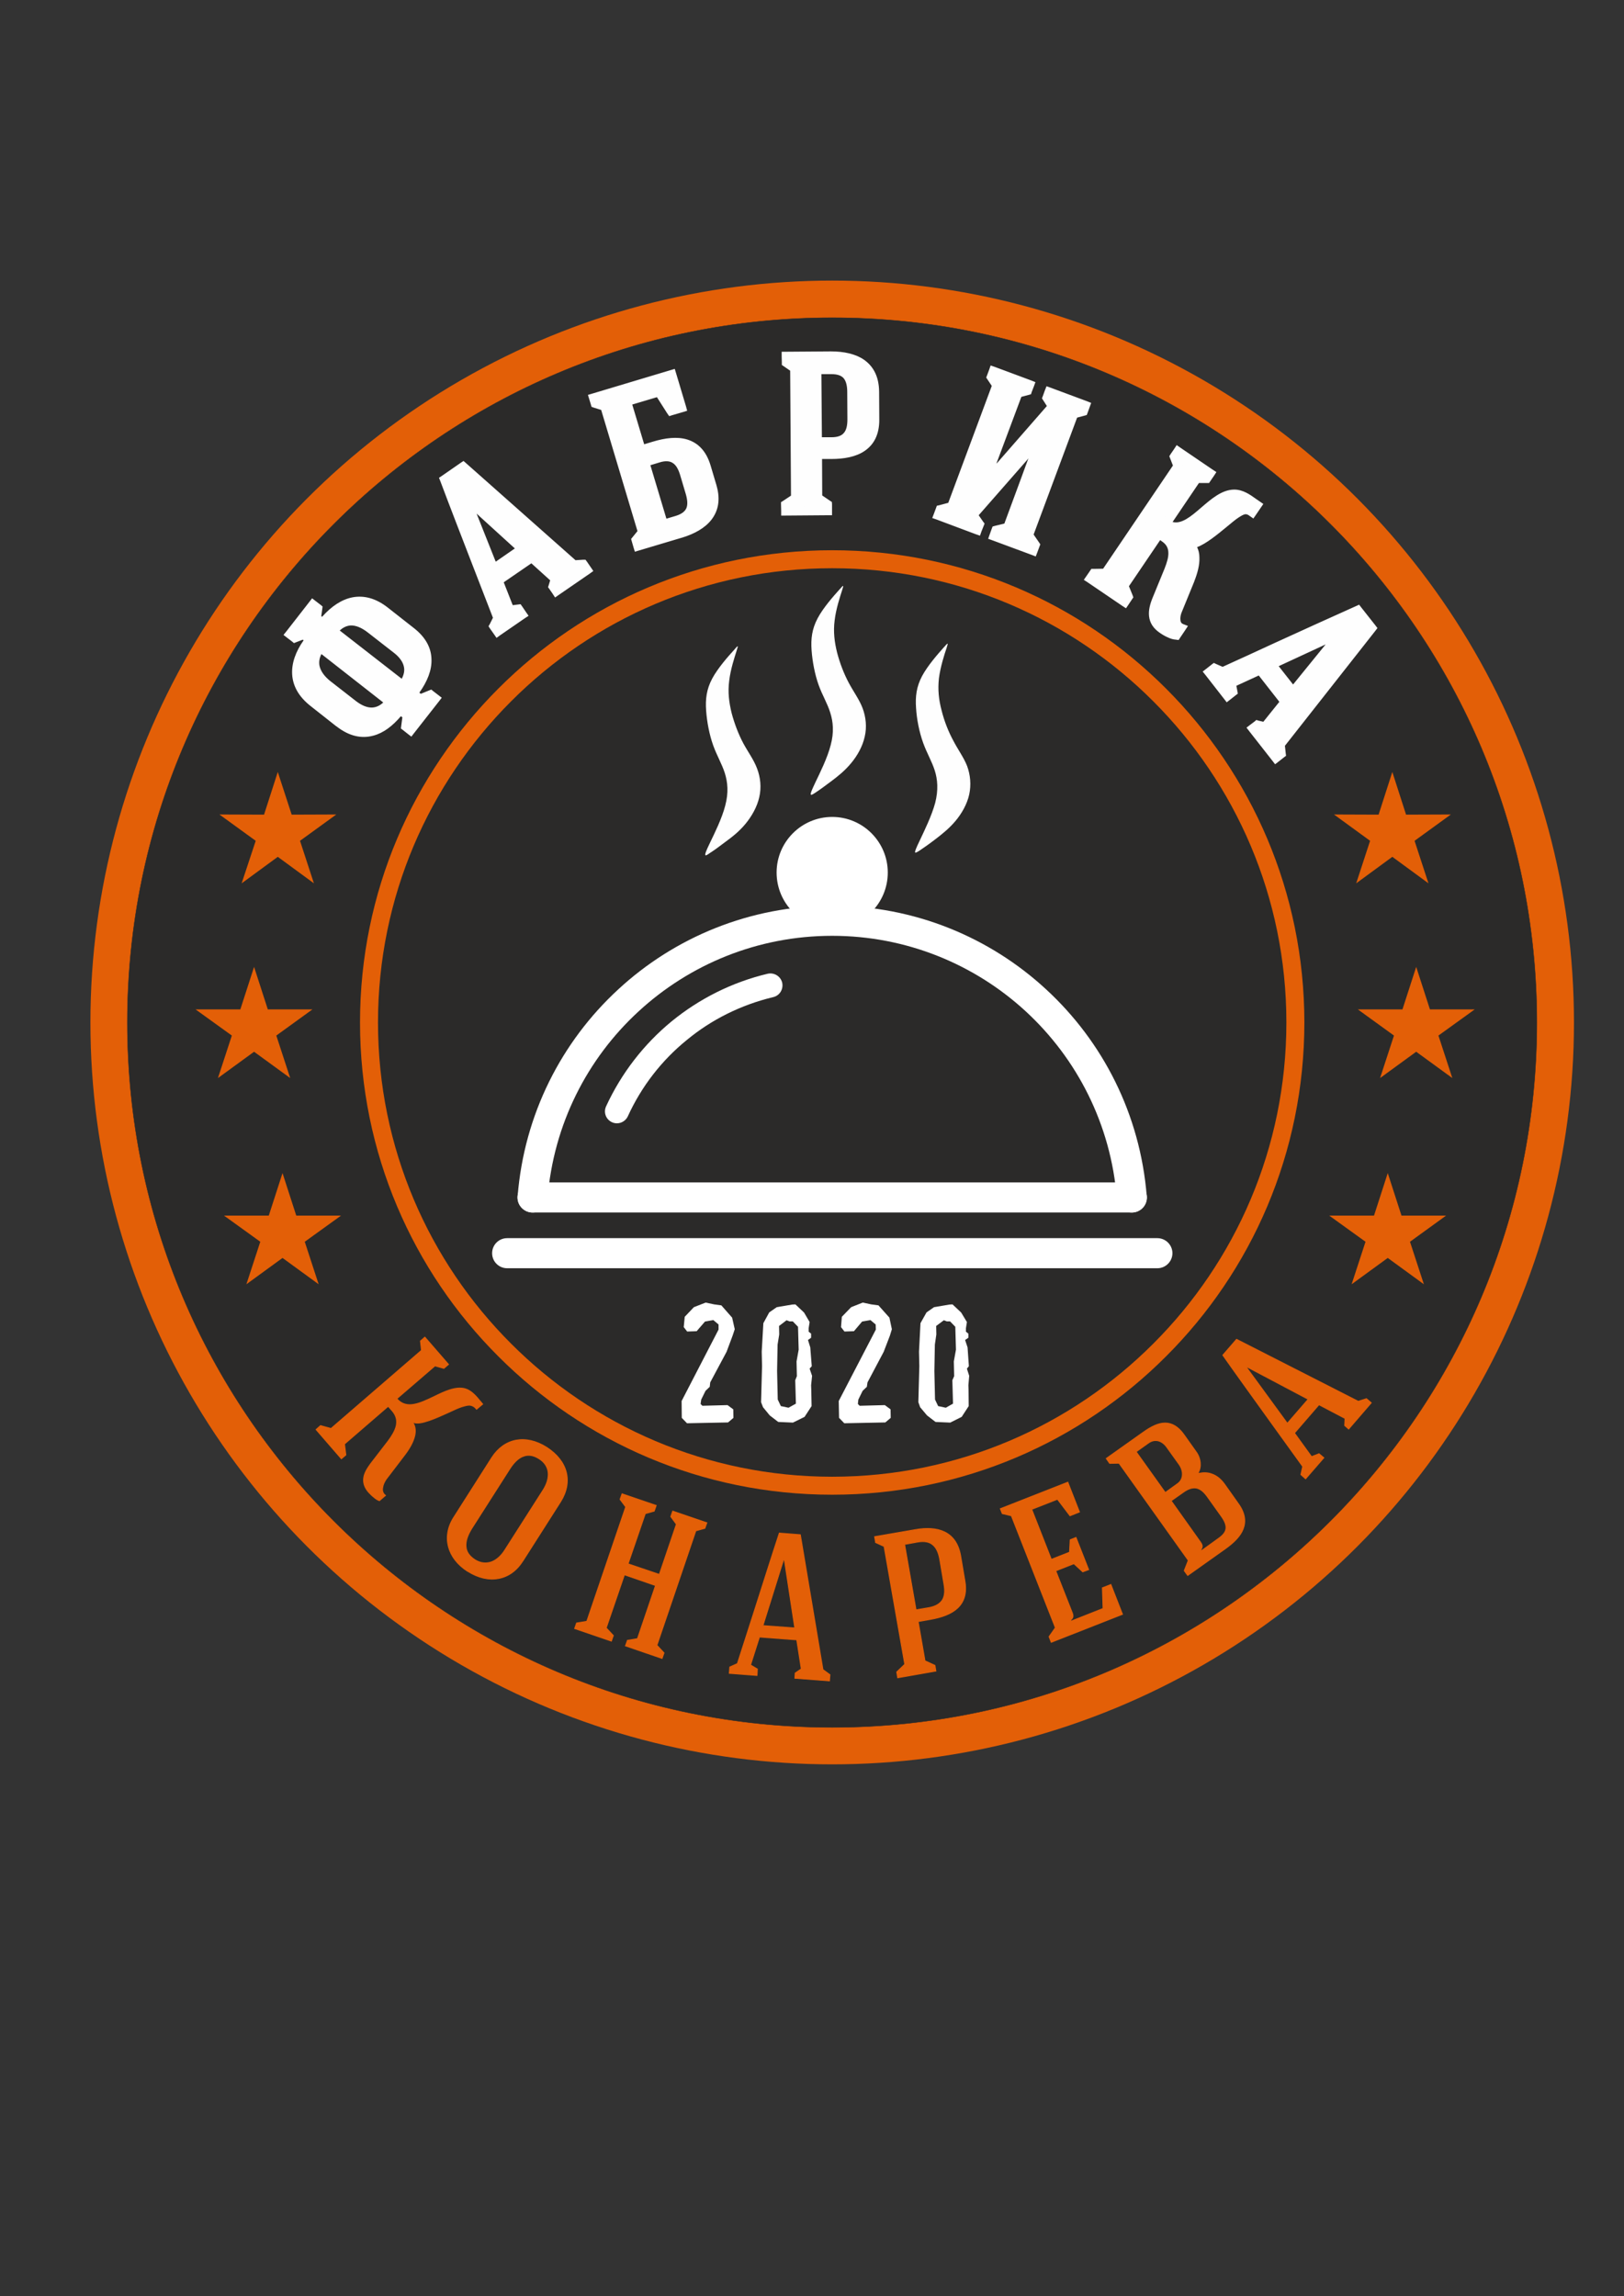
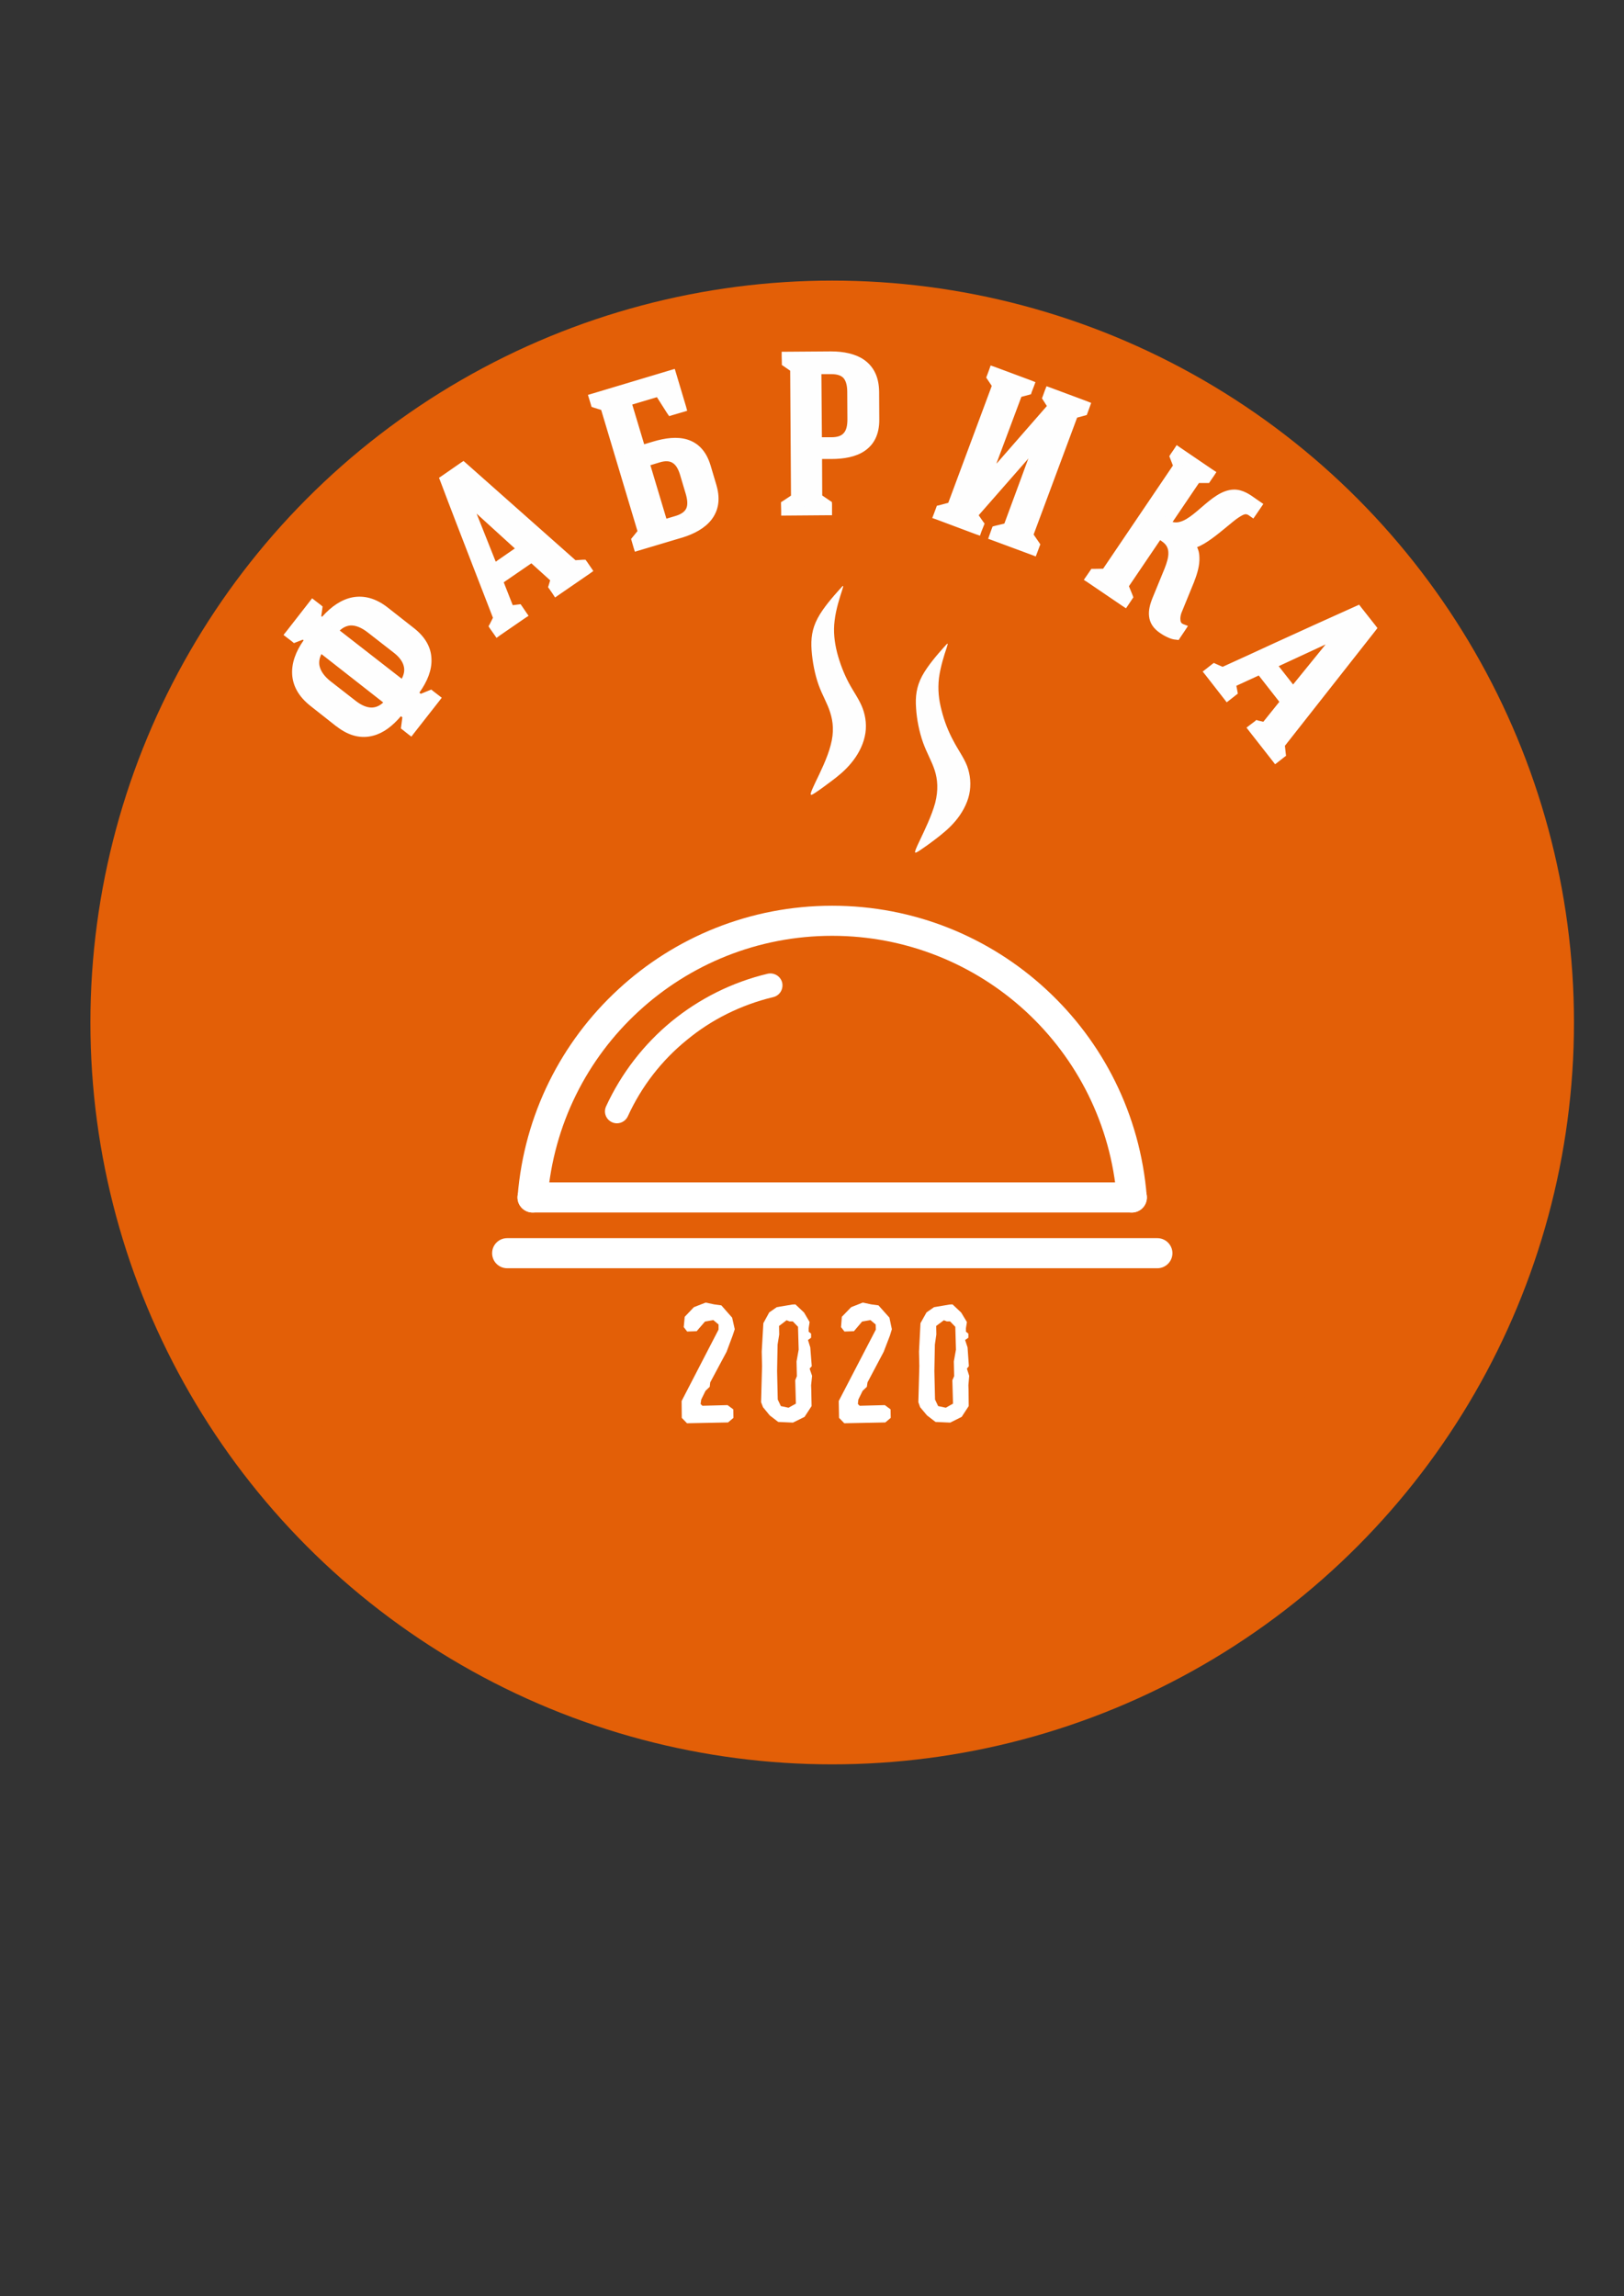
<svg xmlns="http://www.w3.org/2000/svg" xml:space="preserve" width="9933px" height="14043px" version="1.1" style="shape-rendering:geometricPrecision; text-rendering:geometricPrecision; image-rendering:optimizeQuality; fill-rule:evenodd; clip-rule:evenodd" viewBox="0 0 9933 14043">
  <rect x="0" y="0" width="9933" height="14043" fill="#333333" stroke="none" />
  <defs>
    <style type="text/css"> .str0 {stroke:#2B2A29;stroke-width:2.362} .fil1 {fill:#2B2A29} .fil6 {fill:#FEFEFE} .fil0 {fill:#E35F07} .fil5 {fill:white} .fil2 {fill:#FEFEFE;fill-rule:nonzero} .fil3 {fill:#E35F07;fill-rule:nonzero} .fil4 {fill:white;fill-rule:nonzero} </style>
  </defs>
  <g id="Слой_x0020_1">
    <g id="_797641632">
      <circle class="fil0" cx="5090" cy="6253" r="4537" />
-       <path class="fil1 str0" d="M5090 1943c2380,0 4310,1930 4310,4310 0,2381 -1930,4311 -4310,4311 -2381,0 -4311,-1930 -4311,-4311 0,-2380 1930,-4310 4311,-4310z" />
      <path class="fil2" d="M1936 3780l8 -59 -30 -23 -141 180 30 24 54 -21 38 29c-103,134 -121,276 22,387 52,41 105,82 158,123 143,112 269,55 373,-78l42 33 -8 68 29 24c48,-62 104,-133 152,-195l-30 -23 -64 25 -42 -33c103,-133 128,-270 -15,-381 -53,-41 -106,-83 -158,-123 -136,-107 -267,-65 -380,72l-38 -29zm448 512c-64,82 -146,78 -222,18 -54,-42 -107,-83 -159,-124 -77,-60 -107,-143 -44,-226l425 332zm-116 -445c52,41 105,82 158,124 77,59 101,138 37,220l-425 -332c51,-66 128,-91 230,-12zm579 -804l1 0 345 314 -174 120 -172 -434zm201 507l204 -141 145 132 -15 46 20 28 189 -130 -24 -34 -57 3 -677 -600 -115 78c101,268 224,580 327,848l-25 48 24 35 151 -104 -24 -35 -53 7 -70 -181zm1093 -369l-84 25 -113 -380 82 -24c87,-26 134,10 159,92l36 121c25,83 8,140 -80,166zm178 -327c-48,-161 -176,-169 -318,-127l-80 24 -88 -295 197 -60 75 117 64 -19 -61 -204 -478 143 10 34 60 19 230 768 -40 48 12 38 262 -79c139,-41 239,-129 192,-286l-37 -121zm765 -594c92,0 125,50 125,136l1 169c1,87 -34,136 -124,136l-87 1c0,-146 -1,-294 -2,-441l87 -1zm266 135c-1,-164 -122,-219 -267,-218l-274 2 0 39 52 34c1,263 3,532 4,793l-60 41 0 39c78,0 179,-1 256,-1l0 -39 -59 -41c-1,-86 -2,-178 -2,-264l84 0c148,-1 268,-46 267,-216l-1 -169zm1054 37l33 53 -318 364 -114 147c70,-188 151,-404 221,-592l59 -16 13 -35 -223 -83 -13 35 35 51c-92,247 -184,494 -276,742l-70 18 -13 36c73,27 166,62 240,89l13 -36 -40 -56 306 -348 120 -153c-69,183 -145,394 -214,577l-71 18 -13 35c73,28 167,62 240,90l13 -36 -41 -60c92,-247 184,-494 276,-741l59 -16 13 -35 -222 -83 -13 35zm1285 657c-43,-29 -88,-68 -140,-67 -150,2 -276,277 -418,181l187 -276 62 0 22 -33 -198 -133 -22 32 23 58c-148,218 -296,436 -444,655l-72 0 -22 32c64,44 148,100 212,144l22 -32 -27 -68c72,-106 143,-211 215,-317l33 23c71,48 58,121 26,200l-73 177c-29,72 -36,135 35,184 20,13 54,33 85,36l29 -44c-39,-15 -38,-68 -21,-110l76 -187c33,-82 49,-172 -6,-217l2 -2c63,18 220,-141 284,-182 38,-25 63,-37 100,-11l30 -43zm512 778l1 1 -293 363 -131 -167 423 -197zm-494 230l153 196 -123 152 -46 -12 -28 22 141 181 33 -26 -7 -57 560 -712 -85 -109c-262,117 -565,258 -827,376l-50 -22 -33 25 113 145 33 -26 -10 -52 176 -81z" />
      <path class="fil2" d="M1908 3776l5 -32 -96 123 30 -12 14 -6 13 10 38 30 22 17 -17 21c-50,65 -79,132 -75,194 3,54 31,107 92,154l158 124 0 0c64,49 123,62 177,47 56,-15 109,-59 157,-121l2 -2 0 -1 0 0 18 -17 19 15 42 33 13 10 -2 15 -6 43 107 -137 -40 16 -14 5 -13 -9 -42 -34 -22 -16 17 -22c51,-66 82,-131 79,-192 -2,-53 -29,-103 -88,-150l-159 -124c-59,-46 -116,-61 -170,-51 -60,12 -118,54 -172,120l-17 21 -21 -17 -38 -30 -13 -10 2 -15zm63 -51l-6 43 5 4c58,-65 120,-106 186,-119 70,-13 142,5 215,62l158 124c74,57 108,122 110,191 3,68 -25,137 -74,206l9 7 49 -20 15 -6 12 10 30 23 22 17 -17 22 -152 194 -17 22 -22 -17 -29 -23 -13 -10 2 -15 7 -53 -9 -7c-51,60 -107,103 -169,119 -70,19 -146,5 -225,-57l-2 -1 0 0 -156 -123c-74,-58 -109,-124 -113,-194 -4,-69 22,-140 70,-208l-5 -4 -39 15 -15 6 -12 -10 -30 -23 -22 -17 17 -21 141 -181 17 -22 22 17 30 23 12 10 -2 16zm435 584c-38,48 -81,70 -127,73 -45,2 -91,-17 -134,-50l-159 -124c-46,-36 -77,-79 -86,-126 -9,-45 2,-92 37,-138l17 -23 22 18 425 331 22 17 -17 22zm-130 18c24,-1 47,-11 68,-31l-378 -296c-13,25 -16,49 -12,71 7,34 31,66 66,94l158 123c34,26 67,40 98,39zm9 -501l158 123c45,35 74,77 82,123 7,44 -5,90 -40,136l-17 22 -22 -17 -425 -332 -22 -17 17 -22c32,-41 74,-69 125,-72 42,-2 91,14 144,56zm124 166l-158 -123c-42,-33 -77,-45 -107,-44 -25,2 -47,13 -66,31l379 295c13,-24 18,-48 14,-70 -5,-31 -27,-62 -62,-89zm423 -971l1 -1 18 -13 16 15 344 315 26 23 -28 20 -175 120 -28 19 -13 -32 -171 -434 -8 -20 18 -12zm317 333l-234 -213 117 294 117 -81zm-117 174l204 -141 18 -13 17 15 144 131 13 12 -5 17 -8 24 136 -94 -39 3 -11 0 -9 -7 -661 -587 -79 55c60,158 126,328 191,495 42,109 84,217 128,332l4 11 -5 11 -16 30 99 -68 -31 4 -21 3 -8 -20 -71 -181 -8 -20 18 -12zm218 -83l-169 116 55 140 32 -4 16 -2 10 14 23 34 16 23 -23 15 -151 104 -22 16 -16 -23 -24 -34 -9 -14 8 -14 19 -38c-36,-94 -80,-207 -124,-320 -68,-176 -138,-356 -198,-516l-8 -20 18 -12 114 -79 18 -12 16 14 669 593 46 -3 15 0 9 12 24 35 15 22 -22 16 -189 130 -23 16 -15 -23 -20 -29 -8 -11 4 -12 9 -30 -115 -104zm899 -238l-84 25 -26 8 -8 -26 -114 -380 -8 -26 27 -8 82 -25c52,-15 93,-11 125,9 32,20 54,55 68,103l37 121c14,47 16,88 1,122 -16,36 -48,62 -100,77zm-73 -35l57 -17c36,-11 56,-27 65,-47 9,-21 7,-50 -3,-85l-36 -121c-11,-35 -25,-59 -45,-71 -18,-12 -45,-14 -80,-3l-56 17 98 327zm217 -310c-21,-70 -58,-107 -105,-121 -50,-15 -113,-7 -179,13l-80 24 -26 8 -8 -27 -89 -296 -8 -26 27 -8 198 -59 19 -6 12 18 63 99 18 -6 -45 -151 -416 125 34 10 14 5 4 14 230 768 4 14 -9 11 -27 33 232 -69 1 0c64,-19 119,-49 151,-90 31,-40 42,-93 21,-162l-1 -4 0 0 -35 -117zm-89 -174c64,20 115,68 142,158l36 121 1 4 0 0c25,87 9,155 -32,208 -40,51 -104,86 -179,109l-4 1 0 0 -258 77 -27 8 -8 -26 -11 -38 -4 -14 9 -11 30 -37 -222 -741 -45 -14 -14 -5 -4 -14 -10 -33 -8 -26 27 -8 477 -143 27 -8 8 26 61 204 7 26 -26 8 -65 19 -19 6 -12 -17 -63 -99 -151 45 73 243 53 -16c76,-23 149,-32 211,-13zm880 -455c55,0 93,15 118,45 24,28 34,68 35,118l1 169c0,50 -11,90 -35,119 -25,29 -63,45 -117,45l-86 0 -28 1 0 -28 -3 -441 0 -27 28 0 87 -1zm76 80c-14,-16 -38,-25 -75,-25l-61 0 3 386 59 0c36,0 61,-9 75,-26 16,-18 22,-46 22,-83l-1 -169c0,-36 -7,-65 -22,-83zm162 82l0 0 0 0c0,-72 -26,-119 -68,-148 -43,-31 -104,-43 -171,-43l0 0 0 0 0 0 -242 2 35 24 12 8 0 14 5 793 0 15 -12 8 -44 30 193 -2 -44 -29 -12 -8 0 -14 -2 -265 0 -27 28 0 83 -1c70,0 131,-11 175,-40 41,-27 66,-73 65,-147l-1 -169 0 -1zm55 0l0 0 0 0 1 169c1,95 -34,156 -90,194 -53,36 -125,49 -204,49l-56 0 1 223 47 32 12 8 1 14 0 40 0 27 -28 0 -256 2 -27 0 0 -28 -1 -39 0 -15 13 -8 48 -32 -5 -764 -39 -27 -12 -8 0 -14 -1 -39 0 -28 28 0 273 -2 1 0 0 0 0 0c78,0 150,15 203,52 56,40 90,102 91,194l0 0zm1060 39l23 36 11 18 -10 12 -59 158c-27,72 -66,180 -106,287 -33,89 -66,179 -107,290l-5 13 -14 4 -50 12 177 66 -29 -42 -8 -12 5 -13 276 -742 5 -13 14 -4 39 -10 -162 -60zm-34 49l-23 -36 -7 -11 5 -13 13 -36 10 -25 25 9 223 83 25 10 -9 25 -13 36 -5 13 -14 4 -45 12 -266 715 33 48 8 12 -5 13 -13 35 -10 26 -26 -10 -240 -89 -25 -9 9 -26 13 -36 5 -13 14 -4 58 -14c27,-73 64,-174 102,-276l45 -123 -12 15 -1 1 -291 332 27 39 9 12 -5 13 -14 35 -9 26 -26 -9 -240 -90 -26 -9 10 -26 13 -35 5 -14 14 -3 56 -15 266 -715 -26 -39 -8 -12 5 -13 13 -35 9 -26 26 9 223 83 25 10 -9 25 -14 36 -4 13 -14 4 -45 12 -153 409 3 -4 2 -1 304 -348zm32 46l-294 337 -114 147 -50 65 258 -294 0 0 120 -153 80 -102zm-515 623l-4 5 3 -7 -2 -3 5 -7 58 -153 220 -593 5 -13 14 -4 38 -10 -160 -60 22 33 9 12 -5 13 -276 742 -5 14 -14 3 -50 13 178 66 -27 -38 -9 -13zm1765 -99c6,4 12,8 19,13l23 16 -15 22 -30 44 -16 23 -23 -16c-11,-9 -20,-11 -28,-10 -11,2 -24,10 -41,21 -17,11 -42,32 -71,56 -57,47 -125,103 -181,124 9,19 14,40 14,64 2,45 -12,96 -31,144l0 1 -76 186 0 0 -1 2 0 0c-7,17 -10,35 -8,50 1,10 5,19 14,22l1 1 31 12 -19 29 -29 43 -9 14 -16 -2c-17,-1 -33,-6 -48,-13 -19,-8 -37,-19 -50,-28 -43,-29 -63,-64 -67,-103 -4,-36 6,-74 22,-113l0 0 73 -178c14,-36 25,-70 23,-100 -1,-25 -12,-48 -39,-66l-11 -8 -191 282 22 54 5 14 -8 12 -22 33 -15 22 -23 -15 -212 -144 -23 -15 16 -23 22 -32 8 -12 14 0 58 -1 427 -631 -17 -44 -5 -13 8 -13 22 -32 15 -23 23 16 197 134 23 15 -15 23 -22 32 -8 12 -15 0 -47 0 -161 238c55,15 114,-35 174,-87 63,-54 127,-110 202,-111l1 0c53,0 96,30 136,59l0 0zm-34 43c-33,-23 -67,-47 -102,-47 -55,1 -111,50 -167,97 -85,74 -168,146 -266,79l-23 -15 15 -23 187 -275 8 -12 15 0 42 -1 -145 -98 16 40 5 13 -8 12 -444 655 -8 12 -15 0 -52 0 159 108 -20 -48 -5 -14 8 -12 215 -317 15 -23 23 16 34 22c43,30 61,67 63,110 2,39 -10,80 -28,123l-72 177 0 0c-13,32 -21,62 -19,87 3,23 16,45 44,64 10,7 25,16 41,23 5,2 10,4 15,5l5 -6c-13,-13 -19,-29 -22,-48 -3,-25 2,-53 12,-77l0 0 1 -2 0 -1 76 -186 0 0c16,-42 28,-86 27,-123 0,-26 -8,-48 -25,-63l-19 -16 14 -20 1 -3 11 -16 19 5c31,9 118,-62 186,-119 30,-24 57,-47 76,-59 22,-14 40,-25 61,-29 15,-3 30,-1 46,5l0 0zm572 754l1 1 13 17 -13 17 -294 363 -22 27 -21 -27 -130 -167 -21 -28 31 -14 423 -197 20 -9 13 17zm-314 336l199 -245 -287 133 88 112zm-180 -106l152 196 14 17 -14 17 -122 152 -11 14 -17 -4 -25 -7 102 131 -5 -40 -1 -11 7 -9 546 -695 -59 -75c-154,68 -320,145 -483,219 -117,54 -233,107 -324,148l-11 5 -11 -5 -31 -13 74 94 -6 -31 -4 -21 19 -9 177 -81 19 -9 14 17zm96 212l-126 -161 -137 63 6 31 3 17 -13 10 -33 26 -22 17 -17 -22 -113 -145 -17 -21 22 -17 33 -26 13 -10 15 7 39 17c110,-50 211,-96 312,-143 171,-78 346,-158 503,-228l20 -9 13 17 86 109 13 17 -13 17 -553 703 5 46 2 15 -12 9 -33 26 -22 17 -17 -22 -141 -180 -17 -22 22 -17 28 -21 10 -9 13 4 30 7 98 -122z" />
      <path class="fil3" d="M2952 8586c-31,-35 -62,-81 -109,-93 -134,-34 -312,181 -416,61l233 -201 55 15 28 -24 -144 -166 -28 23 7 57c-185,160 -368,318 -553,478l-64 -17 -28 23c47,54 108,125 155,179l27 -23 -8 -67c90,-78 178,-154 268,-231l24 28c51,59 23,122 -25,184l-107 141c-43,57 -65,112 -13,172 15,17 40,42 67,52l37 -31c-32,-24 -18,-71 7,-104l112 -148c49,-65 85,-142 47,-195l2 -2c52,31 231,-72 297,-94 40,-12 65,-18 92,15l37 -32zm478 596c75,-119 43,-248 -86,-331 -129,-81 -261,-55 -335,63l-233 365c-75,118 -43,249 85,330 129,83 260,57 336,-62l233 -365zm-312 -199c53,-82 111,-105 181,-61 70,44 67,122 22,191l-232 366c-44,68 -113,105 -183,60 -70,-44 -73,-108 -21,-190l233 -366zm709 233c-79,232 -159,469 -238,699l-63 11 -11 34c68,23 156,53 225,77l11 -35 -43 -46c36,-106 75,-219 111,-325l191 65c-37,106 -75,219 -111,325l-62 11 -11 34c68,23 155,53 224,76l11 -34 -43 -46c79,-231 159,-468 238,-700l55 -15 12 -35 -208 -71 -12 35 34 45c-21,63 -83,245 -104,308l-191 -65 104 -308 56 -15 11 -34 -208 -71 -12 34 34 46zm968 315l1 0 65 425 -194 -14 128 -411zm-150 480l228 17 28 179 -37 24 -2 33 211 16 3 -39 -43 -31 -138 -824 -128 -10c-83,251 -175,546 -257,798l-46 21 -3 38 169 13 3 -39 -42 -25 54 -171zm968 -581c83,-14 121,26 134,105l27 154c14,78 -10,128 -92,143l-79 13c-23,-133 -46,-267 -70,-401l80 -14zm262 83c-26,-150 -144,-182 -277,-158l-249 43 7 36 52 23c41,239 84,483 126,721l-49 47 6 35c71,-12 163,-28 233,-40l-6 -36 -60 -27c-14,-79 -29,-162 -42,-241l76 -13c134,-23 237,-83 210,-237l-27 -153zm919 177l-51 20 4 127c-66,26 -131,51 -197,77l-2 -6c17,-14 18,-27 10,-45 -33,-86 -67,-170 -100,-256l111 -44 54 50 35 -14c-22,-57 -55,-139 -77,-196l-35 14 -5 75 -111 44c-40,-102 -80,-205 -120,-306l157 -62 78 102 58 -23 -72 -182c-141,55 -271,106 -412,161l11 31 56 12c90,228 179,457 269,685l-38 55 13 34c146,-57 291,-114 435,-171l-71 -182zm701 -219c99,-71 163,-158 80,-274l-85 -120c-47,-66 -105,-80 -164,-65 25,-41 18,-94 -10,-134l-73 -102c-74,-105 -155,-85 -249,-18l-228 162 21 29 58 -1 423 594 -24 63 21 29 230 -163zm-26 -199c42,59 42,95 -17,138l-104 73 -3 -5c12,-18 10,-30 -3,-48l-179 -252 73 -52c63,-44 106,-33 148,26l85 120zm-258 -319c26,37 34,91 -9,121l-75 54 -178 -250 75 -53c42,-30 86,-13 114,26l73 102zm409 -596l1 -1 381 201 -128 148 -254 -348zm297 406l150 -173 160 84 -3 44 25 21 138 -160 -29 -25 -50 16 -745 -379 -84 97c153,216 335,465 489,681l-11 49 29 25 111 -128 -29 -25 -46 18 -105 -145z" />
      <path class="fil3" d="M2948 8586c-4,-5 -9,-10 -13,-15 -26,-31 -54,-65 -93,-75 -57,-15 -123,17 -187,48 -86,41 -170,82 -230,12l-2 -2 3 -2 232 -201 1 -1 2 1 54 14 24 -21 -141 -163 -24 21 7 56 0 1 -1 1 -553 478 -1 1 -2 -1 -62 -16 -25 20 151 175 24 -21 -8 -65 0 -1 1 -1 268 -231 2 -2 2 2 24 28c26,31 32,62 25,94 -6,31 -26,62 -50,94l-107 140c-21,29 -37,56 -42,84 -4,27 4,56 29,85 9,10 21,22 34,33 10,8 20,14 30,18l33 -28c-14,-13 -18,-30 -16,-48 3,-19 12,-39 25,-56l0 0 1 -2 0 0 112 -148 0 0c27,-35 50,-74 58,-111 8,-29 6,-57 -11,-80l-1 -3 2 -1 1 -2 2 -1 2 1c35,21 136,-24 215,-60 32,-15 60,-28 80,-34l0 0c20,-7 36,-11 51,-10 15,1 28,8 41,23l33 -28zm-8 -18c5,5 9,11 14,17l2 2 -2 2 -37 31 -2 2 -2 -2c-13,-16 -25,-22 -39,-24 -14,-1 -30,4 -50,10l0 0c-19,6 -47,19 -79,34 -77,35 -174,79 -215,62 14,24 16,51 9,80 -9,38 -32,78 -59,114l0 0 -113 148 0 0 -1 1c-12,17 -21,36 -23,54 -3,17 1,33 16,44l0 0 0 0 3 2 -3 3 -36 31 -2 2 -1 -1c-12,-4 -23,-11 -33,-20 -14,-11 -26,-23 -35,-33 -27,-31 -34,-61 -30,-90 4,-29 21,-57 42,-86l0 0 108 -140c23,-31 42,-62 49,-93 6,-30 1,-59 -24,-88l-23 -26 -264 228 8 65 0 2 -1 1 -27 23 -2 2 -2 -2 -155 -179 -1 -2 2 -2 27 -24 1 -1 2 1 62 17 551 -476 -6 -56 -1 -1 2 -1 27 -24 2 -1 2 2 144 166 2 3 -2 1 -28 24 -1 1 -1 0 -54 -15 -230 198c57,64 138,25 222,-15 65,-32 132,-64 191,-49l0 0c40,11 69,45 96,78zm487 613c38,-59 48,-121 33,-178 -14,-56 -54,-109 -118,-149l0 0 0 0c-64,-41 -128,-54 -185,-43 -58,11 -109,46 -146,104l0 1 0 0 -233 365c-37,58 -48,120 -33,177 15,56 54,108 117,148l0 0 0 1c64,41 129,55 186,44 58,-11 109,-46 146,-104l0 -1 233 -365zm39 -179c15,58 4,121 -34,182l-232 364 0 0 -1 1c-38,60 -90,96 -150,107 -59,11 -124,-3 -189,-44l0 0 -1 0c-64,-41 -104,-95 -119,-153 -15,-58 -5,-122 33,-181l233 -366 0 0c38,-59 91,-96 150,-107 59,-11 124,3 189,44l0 0 0 0c65,42 106,95 121,153zm-460 -90l0 0m109 70c27,-42 56,-69 86,-80 31,-11 64,-5 99,17 34,22 51,51 55,84 4,35 -8,75 -31,112l-233 365 0 0 0 0c-22,35 -51,61 -83,74 -32,12 -68,10 -104,-13l0 0 0 0c-35,-22 -54,-50 -57,-83 -3,-32 9,-69 36,-111l232 -365zm88 -74c-29,10 -57,36 -83,77l-233 365c-25,41 -37,77 -34,108 2,31 20,57 54,79l0 0c34,21 68,23 99,12 31,-12 59,-38 80,-72l0 0 233 -365c23,-36 35,-74 31,-109 -4,-30 -20,-58 -53,-79 -34,-22 -65,-27 -94,-16zm-296 629l0 0m923 -320l-238 699 -1 2 -2 0 -61 10 -10 30 220 75 10 -30 -42 -45 -1 -1 0 -2 111 -325 1 -3 3 1 191 65 2 1 -1 3 -111 325 0 2 -2 0 -60 10 -10 30 219 75 10 -30 -42 -45 -1 -2 0 -1 239 -700 0 -1 2 -1 53 -15 11 -30 -204 -69 -10 30 33 45 1 1 0 1 -105 308 -1 2 -2 -1 -191 -65 -3 -1 1 -2 105 -308 0 -1 2 0 53 -15 11 -31 -203 -69 -11 30 34 45 1 1 -1 2zm-243 696l237 -697 -33 -44 -1 -2 0 -1 12 -34 1 -3 3 1 208 71 3 1 -1 3 -12 34 0 1 -2 1 -53 15 -104 303 186 63 103 -303 -33 -45 -1 -1 0 -1 12 -35 1 -2 3 1 208 71 3 0 -1 3 -12 34 0 2 -2 0 -54 15 -237 697 42 45 1 1 0 2 -12 34 -1 3 -2 -1 -224 -77 -3 0 1 -3 12 -34 0 -2 2 0 60 -10 109 -321 -185 -64 -110 321 42 45 2 2 -1 1 -12 34 -1 3 -2 -1 -225 -77 -3 0 1 -3 12 -34 0 -2 2 0 61 -10zm1208 -385l2 0 2 0 0 2 65 426 1 3 -4 0 -195 -15 -3 0 1 -3 129 -411 0 -2 2 0zm63 425l-63 -413 -125 399 188 14zm-213 55l229 18 2 0 0 2 28 178 0 2 -1 1 -36 24 -2 28 205 16 3 -35 -41 -29 -1 -1 -1 -1 -138 -822 -123 -10c-50,153 -104,320 -156,484 -34,107 -68,214 -100,312l0 1 -2 1 -44 19 -3 34 163 13 3 -34 -41 -25 -1 -1 0 -2 54 -171 1 -2 2 0zm226 23l-224 -17 -53 167 40 24 2 1 -1 2 -2 38 -1 3 -2 0 -169 -13 -3 0 0 -3 3 -39 0 -1 2 -1 45 -20c32,-99 66,-204 100,-311 53,-165 106,-334 156,-486l1 -2 2 0 128 10 2 0 1 3 138 823 41 30 2 1 0 1 -3 39 -1 3 -2 -1 -211 -16 -3 0 0 -3 2 -32 1 -1 1 -1 35 -24 -27 -174zm741 -603c43,-8 74,-1 96,17 22,19 35,49 42,89l27 154c7,40 4,73 -11,98 -15,25 -42,41 -84,48l-78 14 -3 0 -1 -2 -70 -401 0 -3 3 0 79 -14zm92 22c-20,-18 -50,-24 -91,-17l-77 14 69 395 76 -13c40,-7 66,-23 81,-46 14,-24 16,-55 9,-94l-26 -154c-7,-38 -20,-68 -41,-85zm174 62l0 0 26 154c14,78 -5,132 -45,170 -39,37 -99,58 -167,70l-73 13 41 236 59 27 1 0 1 2 6 35 0 3 -2 0 -233 41 -3 1 -1 -3 -6 -36 0 -1 1 -1 48 -46 -126 -718 -50 -23 -2 0 0 -2 -6 -35 -1 -3 3 -1 249 -43 0 0 0 0c67,-12 130,-10 180,14 50,24 86,70 100,146zm-6 1c-13,-74 -48,-119 -97,-142 -48,-23 -110,-25 -176,-14l0 0 0 0 -246 43 5 32 51 23 1 0 1 2 125 721 1 1 -1 1 -48 46 5 31 228 -40 -6 -31 -59 -27 -1 0 0 -2 -42 -240 -1 -3 3 0 76 -14c67,-11 126,-32 164,-69 39,-36 57,-88 44,-164l-27 -154 0 0zm920 181l-46 18 4 125 0 2 -2 0 -197 78 -2 1 -1 -3 -3 -6 0 -1 1 -2c8,-7 12,-13 13,-19 2,-7 0,-14 -3,-23l-101 -256 -1 -3 3 -1 111 -43 2 -1 1 1 53 48 30 -11 -75 -191 -30 12 -5 74 0 1 -2 1 -111 44 -3 1 -1 -3 -120 -306 -1 -2 3 -1 157 -62 2 -1 2 2 76 99 53 -21 -70 -177 -407 160 10 26 55 13 1 0 1 1 269 685 0 2 -1 1 -37 54 11 29 431 -169 -70 -176zm-50 14l51 -20 3 -2 1 3 71 182 1 3 -3 1 -435 171 -3 1 -1 -3 -13 -34 -1 -1 1 -1 38 -54 -268 -682 -54 -13 -2 0 0 -1 -12 -30 -1 -3 3 -1 412 -162 3 -1 1 3 71 182 1 2 -2 1 -58 23 -2 1 -2 -2 -75 -99 -153 60 118 301 107 -42 4 -74 1 -2 1 -1 35 -14 3 -1 1 3 77 196 1 3 -3 1 -35 13 -1 1 -2 -1 -53 -49 -107 42 100 254c4,10 5,18 4,26 -1,7 -6,14 -14,21l1 2 192 -76 -4 -125 0 -2 2 0zm751 -240c50,-35 90,-74 108,-118 17,-44 12,-94 -28,-152l-86 -119c-23,-33 -48,-52 -75,-62 -28,-10 -56,-10 -86,-2l-6 1 3 -6c12,-19 17,-41 15,-63 -1,-24 -10,-47 -24,-67l-73 -103c-37,-51 -75,-72 -115,-72 -41,1 -84,22 -131,55l-225 160 19 26 56 -1 1 0 1 1 423 595 1 1 -1 1 -23 62 18 26 228 -163zm113 -116c-18,46 -59,85 -109,121l-231 164 -2 1 -2 -2 -21 -29 0 -2 0 -1 24 -61 -422 -592 -56 1 -1 0 -1 -1 -21 -30 -1 -2 2 -2 227 -161c48,-34 92,-56 134,-56 42,0 82,21 119,74l73 103c15,20 24,45 26,69 2,22 -2,43 -13,62 29,-6 56,-6 82,4 29,10 55,30 79,63l85 120c42,59 47,111 29,157zm-134 -82c21,30 32,55 29,77 -2,23 -17,43 -48,65l-103 74 -2 1 -2 -2 -4 -5 -1 -2 1 -1c6,-9 9,-16 8,-23l0 0c0,-7 -4,-14 -10,-23l-179 -251 -2 -2 2 -2 73 -52c32,-23 60,-31 85,-26 24,4 46,22 68,52l85 120zm24 77c2,-21 -8,-45 -29,-74l-85 -119c-21,-29 -41,-46 -65,-51 -23,-4 -49,4 -79,26l-71 50 177 249c7,10 11,18 12,26 0,8 -2,15 -8,24l1 2 101 -73c29,-20 44,-39 46,-60zm-283 -395c14,20 23,46 22,70 -2,20 -11,40 -31,54l-75 54 -3 1 -1 -2 -178 -249 -2 -3 3 -1 75 -54c20,-14 41,-18 61,-13 22,5 41,20 56,40l73 103zm16 69c2,-23 -7,-47 -21,-66l-73 -102c-14,-20 -32,-34 -52,-39 -18,-4 -38,-1 -57,13l-73 52 175 245 72 -52c19,-13 28,-32 29,-51zm389 -666l1 -1 1 -1 2 1 381 201 3 1 -2 3 -128 148 -2 2 -2 -3 -254 -347 -1 -2 1 -2zm379 203l-369 -195 246 337 123 -142zm-82 204l150 -174 1 -1 2 1 160 83 1 1 0 2 -2 43 22 18 134 -155 -25 -23 -49 16 -1 0 -1 0 -743 -379 -81 94c92,131 195,273 296,413 66,92 131,182 192,266l0 1 0 2 -11 47 26 23 107 -124 -26 -23 -44 18 -2 1 -1 -2 -105 -145 -1 -2 1 -1zm153 -168l-147 170 102 141 44 -17 1 -1 1 1 30 25 2 2 -2 2 -111 128 -2 2 -2 -1 -29 -26 -1 -1 0 -1 11 -49c-61,-85 -125,-174 -191,-265 -101,-141 -205,-284 -297,-415l-1 -1 1 -2 84 -97 2 -2 1 1 744 379 49 -16 2 0 1 1 29 25 2 2 -2 2 -138 160 -2 2 -2 -2 -24 -21 -1 -1 0 -1 2 -42 -156 -82z" />
      <path class="fil4" d="M4494 8129l-13 39 -37 99 -100 187 -3 27 -26 25 -26 53 -4 27 11 11 154 -4 35 26 1 52 -33 28 -251 5 -32 -33 -1 -103 226 -437 0 -31 -32 -27 -51 9 -51 59 -58 2 -21 -27 6 -63 56 -59 72 -28 52 11 44 6 66 75 16 71zm473 285l-6 58 1 25 2 102 -43 66 -71 35 -90 -4 -52 -40 -41 -50 -12 -31 6 -220 -2 -89 10 -174 36 -66 46 -32 95 -16 19 -1 53 50 34 58 -6 38 0 21 15 12 0 25 -19 14 14 45 9 115 -13 15 15 44zm-82 -160l-4 -140 -32 -33 -20 0 -18 -7 -46 35 1 52 -10 62 -3 162 4 174 19 40 47 10 45 -25 -4 -143 10 -25 -2 -90 13 -72zm570 -125l-12 39 -38 99 -99 187 -4 27 -26 25 -26 53 -3 27 11 11 154 -4 35 26 1 52 -33 28 -251 5 -32 -33 -2 -103 227 -437 -1 -31 -32 -27 -51 9 -50 59 -58 2 -21 -27 5 -63 57 -59 71 -28 52 11 44 6 67 75 15 71zm473 285l-5 58 1 25 1 102 -43 66 -70 35 -90 -4 -52 -40 -42 -50 -11 -31 6 -220 -2 -89 9 -174 37 -66 46 -32 95 -16 18 -1 53 50 35 58 -6 38 0 21 15 12 0 25 -20 14 15 45 8 115 -12 15 14 44zm-81 -160l-4 -140 -32 -33 -20 0 -18 -7 -47 35 1 52 -9 62 -3 162 4 174 19 40 47 10 44 -25 -4 -143 11 -25 -2 -90 13 -72z" />
      <polygon class="fil0" points="1554,5913 1638,6173 1911,6173 1690,6333 1775,6593 1554,6432 1333,6593 1418,6333 1196,6173 1470,6173 " />
      <polygon class="fil0" points="1699,4721 1784,4982 2057,4981 1835,5142 1920,5402 1699,5240 1478,5402 1564,5142 1342,4981 1615,4982 " />
      <polygon class="fil0" points="1728,7174 1812,7434 2086,7434 1864,7594 1949,7854 1728,7693 1507,7854 1592,7594 1370,7434 1644,7434 " />
      <polygon class="fil0" points="8662,5913 8578,6173 8305,6173 8526,6333 8441,6593 8662,6432 8883,6593 8798,6333 9020,6173 8746,6173 " />
-       <polygon class="fil0" points="8516,4721 8432,4982 8159,4981 8380,5142 8295,5402 8516,5240 8737,5402 8652,5142 8874,4981 8600,4982 " />
      <polygon class="fil0" points="8488,7174 8404,7434 8130,7434 8352,7594 8267,7854 8488,7693 8709,7854 8624,7594 8845,7434 8572,7434 " />
      <path class="fil4" d="M3349 7330c-4,51 -48,89 -99,85 -50,-4 -88,-49 -84,-99 40,-502 269,-946 615,-1265 345,-319 806,-512 1309,-512 503,0 964,193 1309,512 346,319 575,763 615,1265 4,51 -34,95 -84,99 -51,4 -95,-34 -99,-85 -36,-454 -244,-856 -556,-1144 -312,-288 -730,-463 -1185,-463 -456,0 -873,175 -1185,463 -313,288 -520,690 -556,1144z" />
      <path class="fil4" d="M3257 7415c-50,0 -92,-41 -92,-92 0,-51 42,-92 92,-92l3666 0c51,0 92,41 92,92 0,51 -41,92 -92,92l-3666 0z" />
      <path class="fil4" d="M3102 7756c-51,0 -92,-41 -92,-92 0,-51 41,-92 92,-92l3977 0c50,0 92,41 92,92 0,51 -42,92 -92,92l-3977 0z" />
-       <path class="fil5" d="M5090 4996c188,0 340,153 340,340 0,188 -152,341 -340,341 -188,0 -340,-153 -340,-341 0,-187 152,-340 340,-340z" />
      <path class="fil4" d="M3840 6827c-17,36 -60,53 -97,36 -37,-17 -53,-60 -36,-97 94,-204 232,-381 401,-520 169,-138 369,-239 587,-291 40,-9 79,15 89,54 9,40 -15,80 -55,89 -196,47 -377,137 -528,262 -153,124 -277,283 -361,467z" />
      <path class="fil3" d="M5090 3365c797,0 1520,323 2042,846 523,523 846,1245 846,2042 0,798 -323,1520 -846,2042 -522,523 -1245,846 -2042,846 -798,0 -1520,-323 -2042,-846 -523,-522 -846,-1244 -846,-2042 0,-797 323,-1519 846,-2042 522,-523 1244,-846 2042,-846zm1964 924c-502,-503 -1197,-814 -1964,-814 -767,0 -1462,311 -1964,814 -503,503 -814,1197 -814,1964 0,767 311,1462 814,1964 502,503 1197,814 1964,814 767,0 1462,-311 1964,-814 503,-502 814,-1197 814,-1964 0,-767 -311,-1461 -814,-1964z" />
-       <path class="fil6" d="M4343 5153c26,-54 73,-148 93,-227 21,-79 15,-142 -3,-199 -18,-56 -48,-105 -71,-169 -23,-64 -38,-142 -43,-212 -5,-70 2,-130 37,-196 35,-65 98,-136 130,-171 31,-36 31,-36 19,2 -12,38 -37,113 -45,183 -9,69 -1,132 15,197 17,64 42,130 72,186 30,55 64,100 84,154 20,53 27,114 13,174 -13,59 -46,117 -84,163 -38,46 -81,80 -121,109 -39,30 -74,55 -96,69 -21,15 -28,18 -29,12 -2,-6 3,-21 29,-75z" />
      <path class="fil6" d="M4988 4783c26,-54 73,-148 93,-227 21,-78 15,-142 -3,-198 -17,-56 -48,-105 -71,-169 -23,-64 -38,-143 -43,-212 -5,-70 2,-130 37,-196 35,-66 98,-136 130,-172 31,-35 31,-35 19,3 -12,37 -37,113 -45,182 -9,69 -1,133 15,197 17,65 42,130 72,186 30,56 64,101 84,154 20,53 27,115 13,174 -13,60 -46,118 -84,163 -38,46 -81,80 -121,110 -39,29 -74,55 -96,69 -21,14 -28,17 -29,11 -2,-6 3,-20 29,-75z" />
      <path class="fil6" d="M5627 5137c26,-55 72,-149 93,-227 20,-79 15,-143 -3,-199 -18,-56 -48,-105 -71,-169 -23,-64 -39,-143 -43,-212 -5,-70 2,-130 37,-196 35,-65 98,-136 129,-171 32,-36 32,-36 20,2 -13,38 -37,113 -46,182 -8,70 -1,133 16,197 16,65 42,131 72,186 29,56 63,101 84,154 20,54 26,115 13,175 -13,59 -46,117 -85,163 -38,45 -81,79 -120,109 -39,30 -75,55 -96,69 -21,14 -29,17 -30,12 -1,-6 4,-21 30,-75z" />
    </g>
  </g>
</svg>